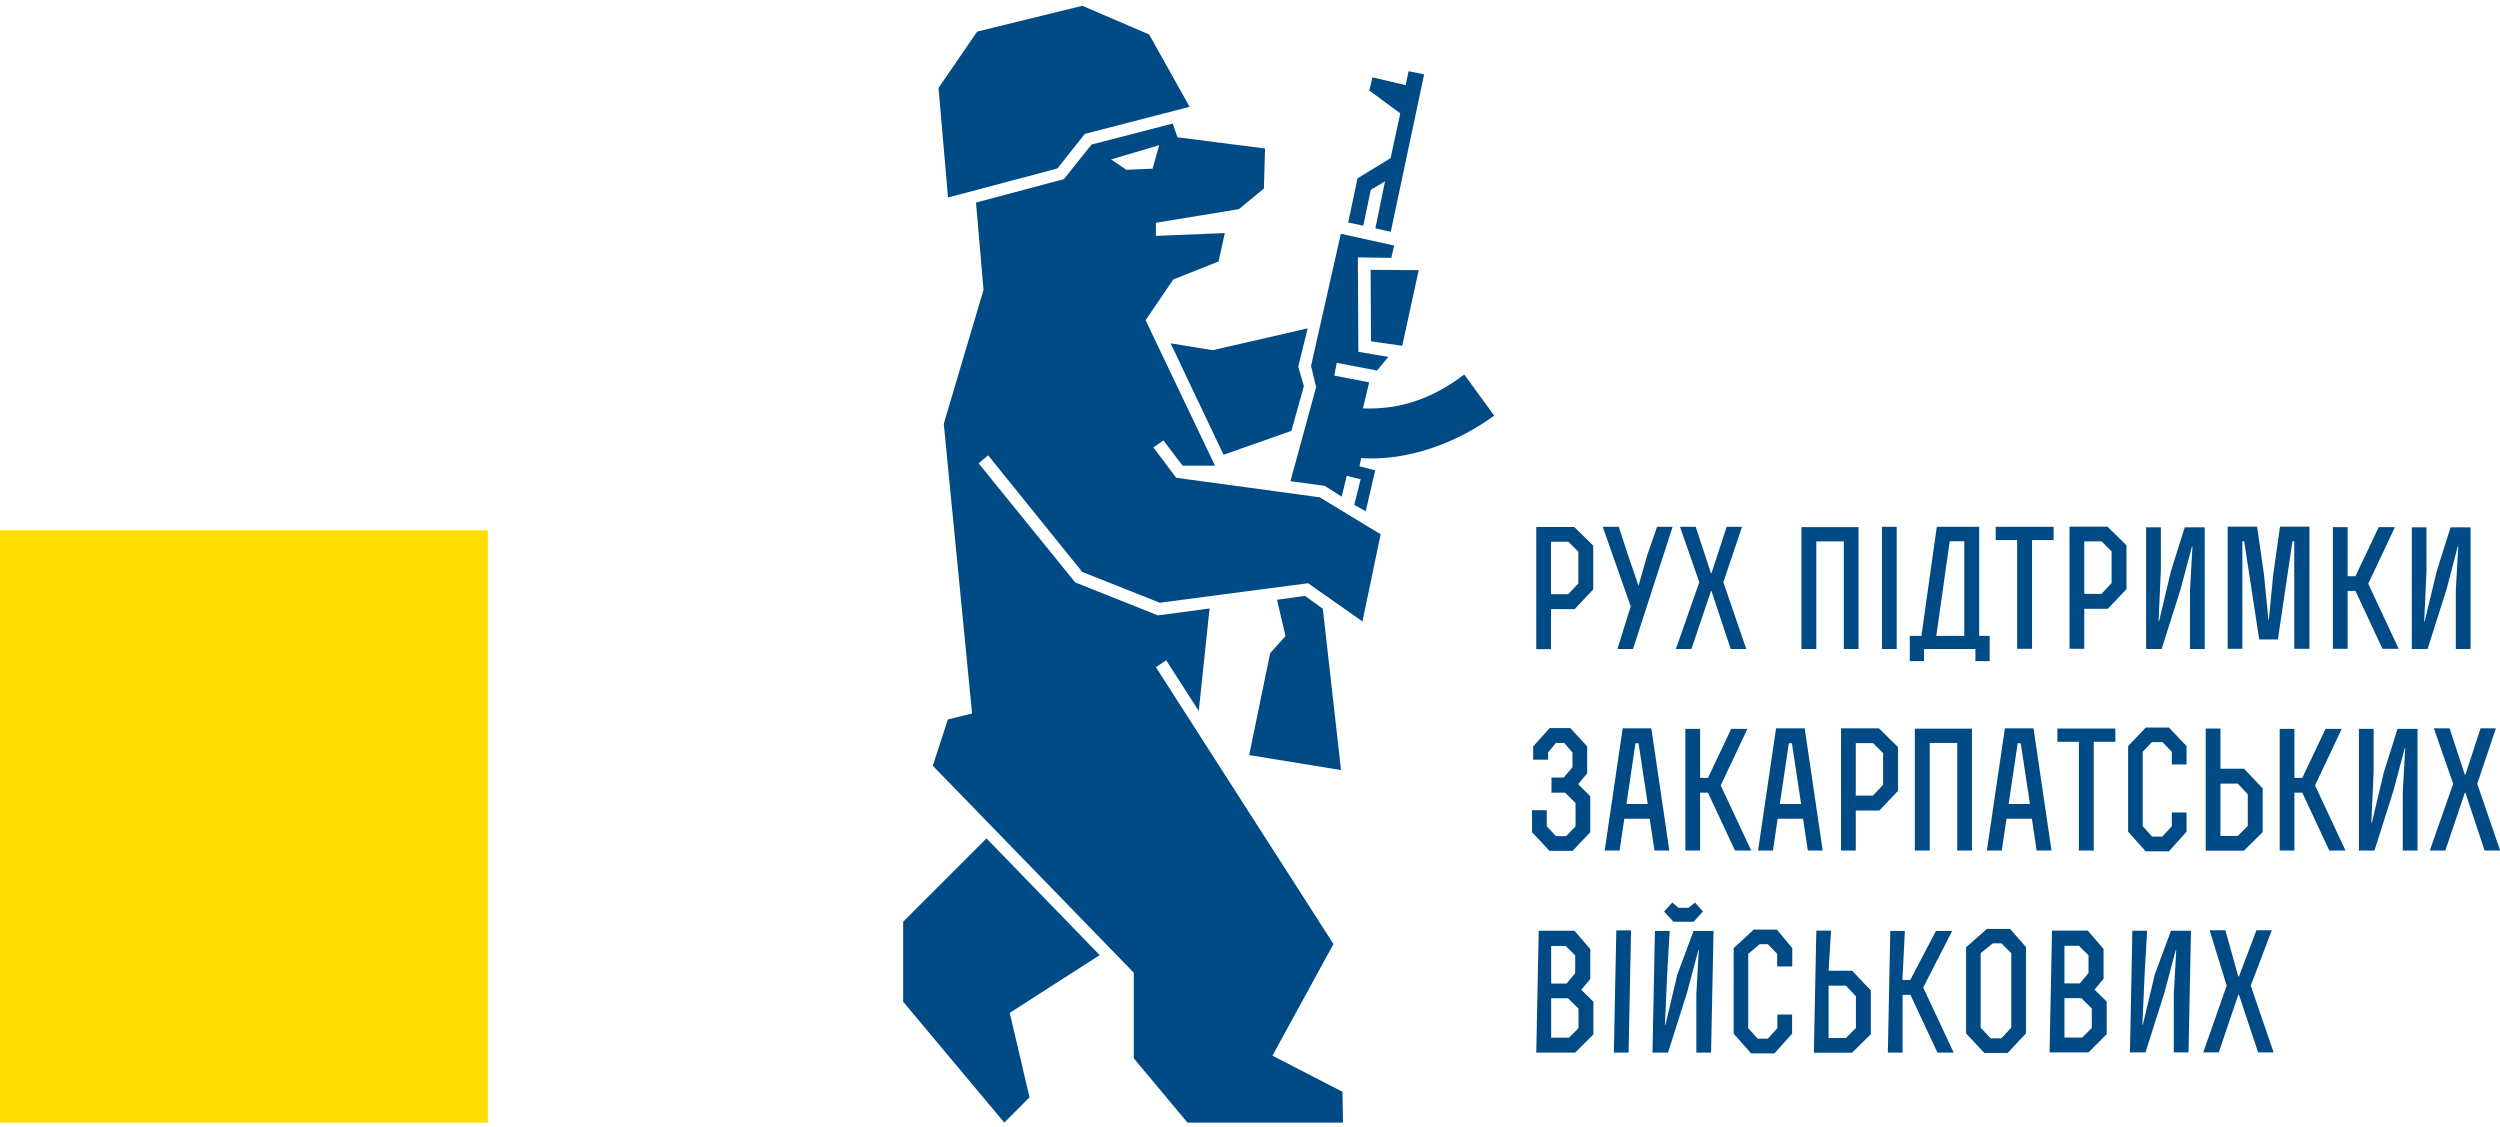
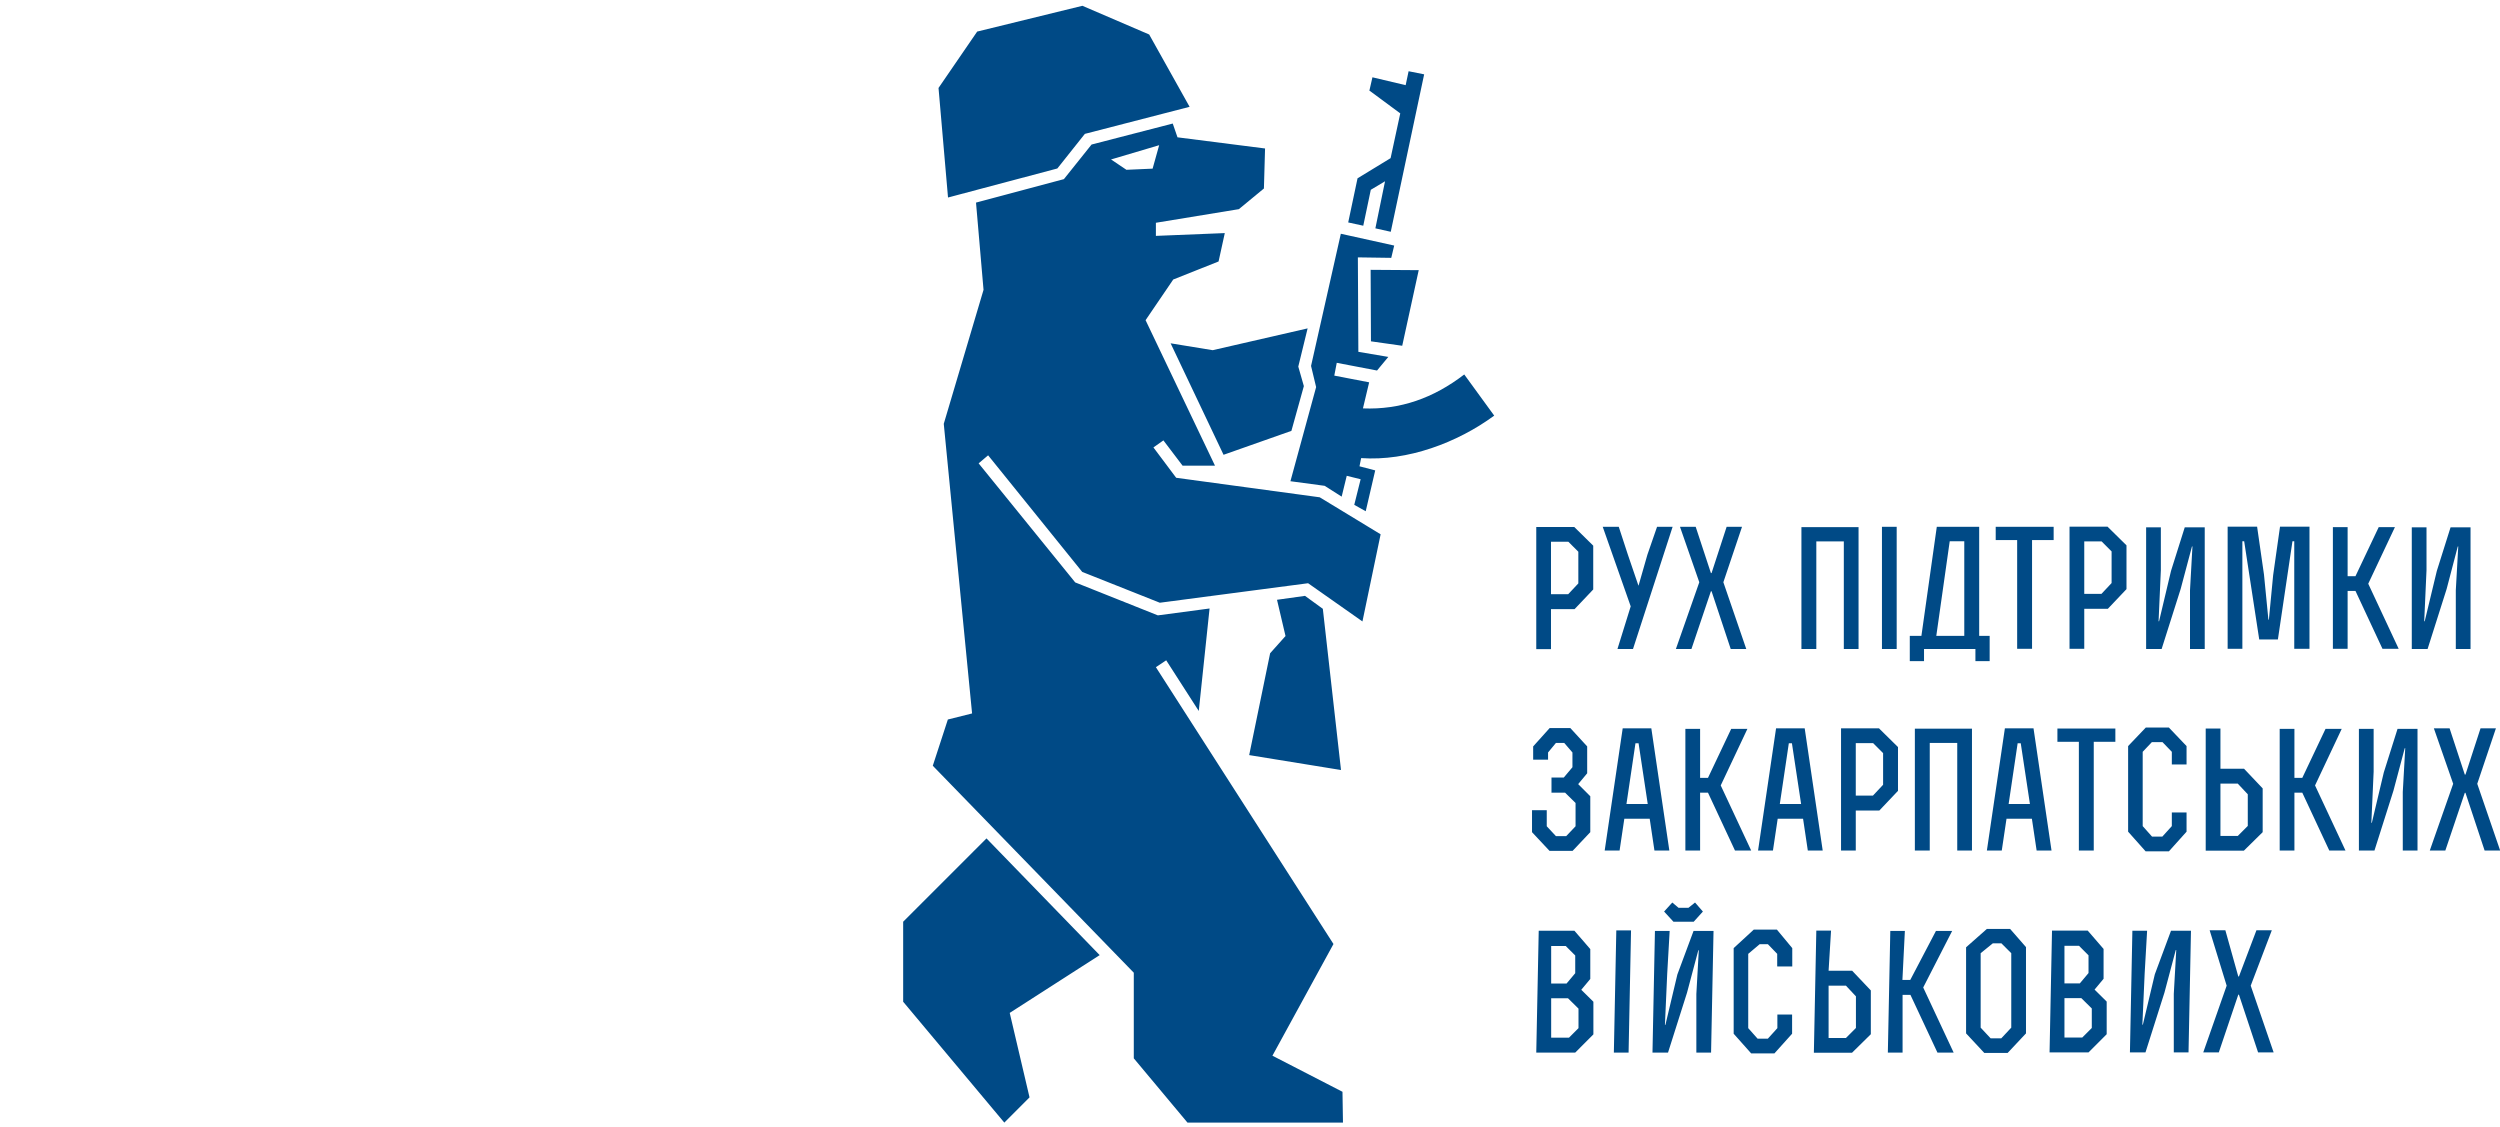
<svg xmlns="http://www.w3.org/2000/svg" width="233" height="105" viewBox="0 0 233 105" fill="none">
-   <path fill-rule="evenodd" clip-rule="evenodd" d="M102.481 89.022L94.106 94.402L95.952 102.273L93.603 104.627L84.175 93.362V85.904L91.94 78.139L102.496 89.022H102.481ZM146.735 49.114H143.18V60.501H144.553V56.772H146.75L148.489 54.938V50.856L146.735 49.129V49.114ZM144.553 55.381V50.49H146.17L147.101 51.422V54.372L146.155 55.381H144.553ZM152.699 54.571L151.723 51.712L150.869 49.099H149.374L151.982 56.512L150.747 60.486H152.196L155.888 49.099H154.438L153.538 51.697L152.715 54.571H152.684H152.699ZM161.303 60.486H162.752L160.617 54.265L162.356 49.099H160.922L159.518 53.409H159.457L158.039 49.099H156.574L158.374 54.265L156.193 60.486H157.642L159.457 55.106H159.518L161.303 60.486ZM169.281 60.486V50.459H171.844V60.486H173.217V49.129H167.893V60.486H169.266H169.281ZM176.771 49.099H175.398V60.486H176.771V49.099ZM179.319 61.617V60.486H184.109V61.617H185.436V59.263H184.46V49.099H180.509L179.075 59.263H177.992V61.617H179.319ZM183.087 59.263H180.463L181.714 50.444H183.071V59.263H183.087ZM188.014 60.47H189.387V50.337H191.4V49.099H186V50.337H187.999V60.47H188.014ZM196.435 49.084H192.88V60.47H194.253V56.741H196.45L198.189 54.907V50.826L196.435 49.099V49.084ZM194.253 55.35V50.459H195.87L196.801 51.392V54.341L195.855 55.35H194.253ZM201.469 60.47L203.238 54.892L204.291 50.933H204.336L204.108 55.014V60.486H205.481V49.145H203.619L202.338 53.21L201.225 57.903H201.179L201.392 53.134V49.145H200.019V60.486H201.484L201.469 60.47ZM213.871 60.47H215.244V49.084H212.498L211.857 53.608L211.46 57.75H211.415L211.003 53.547L210.362 49.084H207.616V60.47H208.989V50.444H209.157L210.56 59.599H212.299L213.657 50.444H213.825V60.47H213.871ZM218.798 49.129H217.425V60.47H218.798V55.075H219.53L222.047 60.47H223.557L220.72 54.403L223.207 49.129H221.696L219.53 53.699H218.798V49.129ZM226.257 60.47L228.027 54.892L229.064 50.933H229.11L228.881 55.014V60.486H230.254V49.145H228.393L227.112 53.21L225.983 57.903H225.937L226.151 53.134V49.145H224.778V60.486H226.242L226.257 60.47ZM144.584 73.875H145.865L146.842 74.838V77.008L145.972 77.925H145.011L144.157 77.008V75.51H142.784V77.558L144.416 79.301H146.567L148.215 77.558V74.211L147.086 73.08L147.925 72.071V69.565L146.353 67.853H144.431L142.891 69.565V70.803H144.279V70.13L145.011 69.244H145.789L146.552 70.13V71.506L145.743 72.469H144.599V73.86L144.584 73.875ZM149.557 79.27H150.945L151.387 76.305H153.752L154.194 79.27H155.583L153.904 67.883H151.235L149.557 79.27ZM153.554 74.93H151.586L152.425 69.274H152.715L153.569 74.93H153.554ZM158.45 67.929H157.077V79.27H158.45V73.875H159.183L161.7 79.27H163.21L160.372 73.202L162.859 67.929H161.349L159.183 72.499H158.45V67.929ZM163.851 79.27H165.239L165.681 76.305H168.046L168.488 79.27H169.876L168.198 67.883H165.529L163.851 79.27ZM167.847 74.93H165.879L166.718 69.274H167.008L167.863 74.93H167.847ZM175.139 67.883H171.585V79.27H172.958V75.541H175.154L176.893 73.707V69.626L175.139 67.899V67.883ZM172.958 74.15V69.259H174.575L175.505 70.191V73.141L174.559 74.15H172.958ZM179.853 79.27V69.244H182.415V79.27H183.788V67.914H178.465V79.27H179.837H179.853ZM185.177 79.27H186.565L187.007 76.305H189.372L189.814 79.27H191.202L189.524 67.883H186.855L185.177 79.27ZM189.173 74.93H187.205L188.044 69.274H188.334L189.189 74.93H189.173ZM193.765 79.27H195.138V69.137H197.152V67.899H191.751V69.137H193.75V79.27H193.765ZM202.414 71.246H203.787V69.534L202.14 67.807H199.989L198.341 69.534V77.513L199.974 79.347H202.14L203.787 77.513V75.724H202.414V76.993L201.53 77.971H200.569L199.699 76.993V70.069L200.553 69.167H201.545L202.414 70.069V71.231V71.246ZM210.881 77.543V73.478L209.142 71.643H206.945V67.899H205.572V79.285H209.126L210.881 77.558V77.543ZM208.547 73.019L209.493 74.028V76.978L208.562 77.91H206.945V73.034H208.547V73.019ZM213.84 67.929H212.467V79.27H213.84V73.875H214.572L217.089 79.27H218.6L215.762 73.202L218.249 67.929H216.739L214.572 72.499H213.84V67.929ZM221.3 79.27L223.069 73.691L224.122 69.733H224.168L223.939 73.814V79.27H225.312V67.929H223.451L222.169 71.995L221.056 76.687H221.01L221.223 71.918V67.929H219.85V79.27H221.315H221.3ZM231.566 79.27H233.015L230.88 73.049L232.619 67.883H231.185L229.781 72.194H229.72L228.302 67.883H226.837L228.637 73.049L226.456 79.27H227.905L229.72 73.89H229.781L231.566 79.27ZM143.18 98.101H146.811L148.504 96.404V93.362L147.375 92.247L148.215 91.238V88.456L146.735 86.744H143.409L143.18 98.101ZM144.569 91.651V88.166H145.926L146.811 89.052V90.703L146.003 91.666H144.569V91.651ZM144.569 93.041H146.14L147.116 94.004V95.823L146.231 96.71H144.569V93.057V93.041ZM151.784 98.101L152.013 86.714H150.64L150.411 98.101H151.784ZM155.46 98.101L157.23 92.522L158.283 88.563H158.328L158.1 92.644V98.101H159.472L159.701 86.76H157.84L156.33 90.825L155.216 95.518H155.171L155.384 90.749L155.613 86.76H154.24L154.011 98.101H155.476H155.46ZM155.979 85.904H157.855L158.71 84.956L157.977 84.115L157.367 84.605H156.437L155.857 84.115L155.094 84.956L155.964 85.904H155.979ZM165.666 90.076H167.039V88.365L165.605 86.637H163.454L161.578 88.365V96.343L163.21 98.177H165.376L167.024 96.343V94.555H165.651V95.823L164.766 96.801H163.805L162.935 95.823V88.899L164.003 87.998H164.766L165.635 88.899V90.061L165.666 90.076ZM174.361 96.374V92.308L172.622 90.474H170.425L170.654 86.729H169.281L169.052 98.116H172.607L174.361 96.389V96.374ZM172.027 91.849L172.973 92.858V95.808L172.042 96.74H170.425V91.865H172.027V91.849ZM177.549 86.76H176.176L175.947 98.101H177.32V92.721H178.053L180.57 98.101H182.08L179.243 92.033L181.943 86.76H180.432L178.037 91.33H177.305L177.534 86.76H177.549ZM188.838 88.288L187.343 86.576H185.177L183.239 88.288V96.312L184.933 98.131H187.114L188.822 96.312V88.288H188.838ZM186.534 96.771H185.527L184.597 95.777V88.838L185.726 87.921H186.534L187.45 88.838V95.777L186.519 96.771H186.534ZM191.019 98.085H194.65L196.343 96.389V93.347L195.214 92.231L196.053 91.223V88.441L194.573 86.729H191.248L191.019 98.085ZM192.407 91.635V88.15H193.765L194.65 89.037V90.688L193.841 91.651H192.407V91.635ZM192.407 93.026H193.979L194.955 93.989V95.808L194.07 96.695H192.407V93.041V93.026ZM199.958 98.085L201.728 92.507L202.78 88.548H202.826L202.597 92.629V98.085H203.97L204.199 86.744H202.338L200.828 90.81L199.714 95.502H199.669L199.882 90.734L200.111 86.744H198.738L198.509 98.085H199.974H199.958ZM210.454 98.085H211.903L209.767 91.865L211.735 86.698H210.301L208.669 91.009H208.608L207.403 86.698H205.938L207.525 91.865L205.343 98.085H206.792L208.608 92.705H208.669L210.454 98.085ZM108.034 13.532L103.549 14.862L104.983 15.825L107.423 15.718L108.034 13.532ZM91.086 2.94L100.879 0.54L107.103 3.215L110.871 9.955L101.108 12.477L98.545 15.702L88.355 18.408L87.47 8.198L91.086 2.925V2.94ZM114.029 42.389L120.359 40.157L121.519 35.985L121 34.166L121.87 30.605L113.022 32.638L109.101 31.996L114.029 42.374V42.389ZM128.17 43.841L127.285 47.647L126.217 47.051L126.812 44.666L125.516 44.345L125.043 46.286L123.456 45.278L120.268 44.85L122.663 36.077L122.19 34.105L124.966 21.786L129.939 22.886L129.665 24.032L126.553 23.987L126.599 32.79L129.39 33.264L128.338 34.533L124.585 33.814L124.356 35.007L127.605 35.633L127.026 38.063C130.489 38.201 133.585 37.116 136.468 34.9L139.26 38.736C135.828 41.258 131.175 43 126.858 42.695L126.705 43.459L128.17 43.841ZM128.673 49.802L126.98 57.918L121.915 54.357L108.095 56.175L100.864 53.302L92.093 42.435L91.208 43.184L100.208 54.28L107.912 57.352L112.732 56.711L111.725 66.263L108.69 61.54L107.729 62.182L124.28 87.982L118.59 98.391L125.119 101.754L125.165 104.627H110.673L105.669 98.636V90.657L86.936 71.368L88.34 67.058L90.598 66.493L87.959 39.5L91.665 27.013L90.964 18.882L99.155 16.696L101.733 13.471L109.3 11.514L109.742 12.798L117.903 13.838L117.797 17.567L115.463 19.493L107.729 20.762V21.984L114.151 21.724L113.571 24.369L109.346 26.05L106.768 29.84L113.236 43.398H110.215L108.43 41.044L107.5 41.701L109.62 44.529L122.999 46.348L128.658 49.787L128.673 49.802ZM132.228 25.163L130.687 32.225L127.773 31.812L127.743 25.148L132.243 25.179L132.228 25.163ZM127.621 8.473L127.911 7.204L131.007 7.938L131.282 6.639L132.731 6.929L129.619 21.602L128.185 21.281L129.085 16.895L127.758 17.689L127.056 21.037L125.653 20.731L126.522 16.619L129.604 14.739L130.504 10.567L127.651 8.458L127.621 8.473ZM116.424 70.375L118.376 60.883L119.81 59.278L119.017 55.9L121.626 55.534L123.288 56.741L124.982 71.766L116.424 70.375Z" fill="#004A86" />
-   <rect y="49.422" width="45.463" height="55.206" fill="#FFDD00" />
+   <path fill-rule="evenodd" clip-rule="evenodd" d="M102.481 89.022L94.106 94.402L95.952 102.273L93.603 104.627L84.175 93.362V85.904L91.94 78.139L102.496 89.022H102.481ZM146.735 49.114H143.18V60.501H144.553V56.772H146.75L148.489 54.938V50.856L146.735 49.129V49.114ZM144.553 55.381V50.49H146.17L147.101 51.422V54.372L146.155 55.381H144.553ZM152.699 54.571L151.723 51.712L150.869 49.099H149.374L151.982 56.512L150.747 60.486H152.196L155.888 49.099H154.438L153.538 51.697L152.715 54.571H152.684H152.699ZM161.303 60.486H162.752L160.617 54.265L162.356 49.099H160.922L159.518 53.409H159.457L158.039 49.099H156.574L158.374 54.265L156.193 60.486H157.642L159.457 55.106H159.518L161.303 60.486ZM169.281 60.486V50.459H171.844V60.486H173.217V49.129H167.893V60.486H169.266H169.281ZM176.771 49.099H175.398V60.486H176.771V49.099ZM179.319 61.617V60.486H184.109V61.617H185.436V59.263H184.46V49.099H180.509L179.075 59.263H177.992V61.617H179.319ZM183.087 59.263H180.463L181.714 50.444H183.071V59.263H183.087ZM188.014 60.47H189.387V50.337H191.4V49.099H186V50.337H187.999V60.47H188.014ZM196.435 49.084H192.88V60.47H194.253V56.741H196.45L198.189 54.907V50.826L196.435 49.099V49.084ZM194.253 55.35V50.459H195.87L196.801 51.392V54.341L195.855 55.35H194.253ZM201.469 60.47L203.238 54.892L204.291 50.933H204.336L204.108 55.014V60.486H205.481V49.145H203.619L202.338 53.21L201.225 57.903H201.179L201.392 53.134V49.145H200.019V60.486H201.484L201.469 60.47ZM213.871 60.47H215.244V49.084H212.498L211.857 53.608L211.46 57.75H211.415L211.003 53.547L210.362 49.084H207.616V60.47H208.989V50.444H209.157L210.56 59.599H212.299L213.657 50.444H213.825V60.47H213.871ZM218.798 49.129H217.425V60.47H218.798V55.075H219.53L222.047 60.47H223.557L220.72 54.403L223.207 49.129H221.696L219.53 53.699H218.798V49.129ZM226.257 60.47L228.027 54.892L229.064 50.933H229.11L228.881 55.014V60.486H230.254V49.145H228.393L227.112 53.21L225.983 57.903H225.937L226.151 53.134V49.145H224.778V60.486H226.242L226.257 60.47ZM144.584 73.875H145.865L146.842 74.838V77.008L145.972 77.925H145.011L144.157 77.008V75.51H142.784V77.558L144.416 79.301H146.567L148.215 77.558V74.211L147.086 73.08L147.925 72.071V69.565L146.353 67.853H144.431L142.891 69.565V70.803H144.279V70.13L145.011 69.244H145.789L146.552 70.13V71.506L145.743 72.469H144.599V73.86L144.584 73.875ZM149.557 79.27H150.945L151.387 76.305H153.752L154.194 79.27H155.583L153.904 67.883H151.235L149.557 79.27ZM153.554 74.93H151.586L152.425 69.274H152.715L153.569 74.93H153.554ZM158.45 67.929H157.077V79.27H158.45V73.875H159.183L161.7 79.27H163.21L160.372 73.202L162.859 67.929H161.349L159.183 72.499H158.45V67.929ZM163.851 79.27H165.239L165.681 76.305H168.046L168.488 79.27H169.876L168.198 67.883H165.529L163.851 79.27ZM167.847 74.93H165.879L166.718 69.274H167.008L167.863 74.93H167.847ZM175.139 67.883H171.585V79.27H172.958V75.541H175.154L176.893 73.707V69.626L175.139 67.899V67.883ZM172.958 74.15V69.259H174.575L175.505 70.191V73.141L174.559 74.15ZM179.853 79.27V69.244H182.415V79.27H183.788V67.914H178.465V79.27H179.837H179.853ZM185.177 79.27H186.565L187.007 76.305H189.372L189.814 79.27H191.202L189.524 67.883H186.855L185.177 79.27ZM189.173 74.93H187.205L188.044 69.274H188.334L189.189 74.93H189.173ZM193.765 79.27H195.138V69.137H197.152V67.899H191.751V69.137H193.75V79.27H193.765ZM202.414 71.246H203.787V69.534L202.14 67.807H199.989L198.341 69.534V77.513L199.974 79.347H202.14L203.787 77.513V75.724H202.414V76.993L201.53 77.971H200.569L199.699 76.993V70.069L200.553 69.167H201.545L202.414 70.069V71.231V71.246ZM210.881 77.543V73.478L209.142 71.643H206.945V67.899H205.572V79.285H209.126L210.881 77.558V77.543ZM208.547 73.019L209.493 74.028V76.978L208.562 77.91H206.945V73.034H208.547V73.019ZM213.84 67.929H212.467V79.27H213.84V73.875H214.572L217.089 79.27H218.6L215.762 73.202L218.249 67.929H216.739L214.572 72.499H213.84V67.929ZM221.3 79.27L223.069 73.691L224.122 69.733H224.168L223.939 73.814V79.27H225.312V67.929H223.451L222.169 71.995L221.056 76.687H221.01L221.223 71.918V67.929H219.85V79.27H221.315H221.3ZM231.566 79.27H233.015L230.88 73.049L232.619 67.883H231.185L229.781 72.194H229.72L228.302 67.883H226.837L228.637 73.049L226.456 79.27H227.905L229.72 73.89H229.781L231.566 79.27ZM143.18 98.101H146.811L148.504 96.404V93.362L147.375 92.247L148.215 91.238V88.456L146.735 86.744H143.409L143.18 98.101ZM144.569 91.651V88.166H145.926L146.811 89.052V90.703L146.003 91.666H144.569V91.651ZM144.569 93.041H146.14L147.116 94.004V95.823L146.231 96.71H144.569V93.057V93.041ZM151.784 98.101L152.013 86.714H150.64L150.411 98.101H151.784ZM155.46 98.101L157.23 92.522L158.283 88.563H158.328L158.1 92.644V98.101H159.472L159.701 86.76H157.84L156.33 90.825L155.216 95.518H155.171L155.384 90.749L155.613 86.76H154.24L154.011 98.101H155.476H155.46ZM155.979 85.904H157.855L158.71 84.956L157.977 84.115L157.367 84.605H156.437L155.857 84.115L155.094 84.956L155.964 85.904H155.979ZM165.666 90.076H167.039V88.365L165.605 86.637H163.454L161.578 88.365V96.343L163.21 98.177H165.376L167.024 96.343V94.555H165.651V95.823L164.766 96.801H163.805L162.935 95.823V88.899L164.003 87.998H164.766L165.635 88.899V90.061L165.666 90.076ZM174.361 96.374V92.308L172.622 90.474H170.425L170.654 86.729H169.281L169.052 98.116H172.607L174.361 96.389V96.374ZM172.027 91.849L172.973 92.858V95.808L172.042 96.74H170.425V91.865H172.027V91.849ZM177.549 86.76H176.176L175.947 98.101H177.32V92.721H178.053L180.57 98.101H182.08L179.243 92.033L181.943 86.76H180.432L178.037 91.33H177.305L177.534 86.76H177.549ZM188.838 88.288L187.343 86.576H185.177L183.239 88.288V96.312L184.933 98.131H187.114L188.822 96.312V88.288H188.838ZM186.534 96.771H185.527L184.597 95.777V88.838L185.726 87.921H186.534L187.45 88.838V95.777L186.519 96.771H186.534ZM191.019 98.085H194.65L196.343 96.389V93.347L195.214 92.231L196.053 91.223V88.441L194.573 86.729H191.248L191.019 98.085ZM192.407 91.635V88.15H193.765L194.65 89.037V90.688L193.841 91.651H192.407V91.635ZM192.407 93.026H193.979L194.955 93.989V95.808L194.07 96.695H192.407V93.041V93.026ZM199.958 98.085L201.728 92.507L202.78 88.548H202.826L202.597 92.629V98.085H203.97L204.199 86.744H202.338L200.828 90.81L199.714 95.502H199.669L199.882 90.734L200.111 86.744H198.738L198.509 98.085H199.974H199.958ZM210.454 98.085H211.903L209.767 91.865L211.735 86.698H210.301L208.669 91.009H208.608L207.403 86.698H205.938L207.525 91.865L205.343 98.085H206.792L208.608 92.705H208.669L210.454 98.085ZM108.034 13.532L103.549 14.862L104.983 15.825L107.423 15.718L108.034 13.532ZM91.086 2.94L100.879 0.54L107.103 3.215L110.871 9.955L101.108 12.477L98.545 15.702L88.355 18.408L87.47 8.198L91.086 2.925V2.94ZM114.029 42.389L120.359 40.157L121.519 35.985L121 34.166L121.87 30.605L113.022 32.638L109.101 31.996L114.029 42.374V42.389ZM128.17 43.841L127.285 47.647L126.217 47.051L126.812 44.666L125.516 44.345L125.043 46.286L123.456 45.278L120.268 44.85L122.663 36.077L122.19 34.105L124.966 21.786L129.939 22.886L129.665 24.032L126.553 23.987L126.599 32.79L129.39 33.264L128.338 34.533L124.585 33.814L124.356 35.007L127.605 35.633L127.026 38.063C130.489 38.201 133.585 37.116 136.468 34.9L139.26 38.736C135.828 41.258 131.175 43 126.858 42.695L126.705 43.459L128.17 43.841ZM128.673 49.802L126.98 57.918L121.915 54.357L108.095 56.175L100.864 53.302L92.093 42.435L91.208 43.184L100.208 54.28L107.912 57.352L112.732 56.711L111.725 66.263L108.69 61.54L107.729 62.182L124.28 87.982L118.59 98.391L125.119 101.754L125.165 104.627H110.673L105.669 98.636V90.657L86.936 71.368L88.34 67.058L90.598 66.493L87.959 39.5L91.665 27.013L90.964 18.882L99.155 16.696L101.733 13.471L109.3 11.514L109.742 12.798L117.903 13.838L117.797 17.567L115.463 19.493L107.729 20.762V21.984L114.151 21.724L113.571 24.369L109.346 26.05L106.768 29.84L113.236 43.398H110.215L108.43 41.044L107.5 41.701L109.62 44.529L122.999 46.348L128.658 49.787L128.673 49.802ZM132.228 25.163L130.687 32.225L127.773 31.812L127.743 25.148L132.243 25.179L132.228 25.163ZM127.621 8.473L127.911 7.204L131.007 7.938L131.282 6.639L132.731 6.929L129.619 21.602L128.185 21.281L129.085 16.895L127.758 17.689L127.056 21.037L125.653 20.731L126.522 16.619L129.604 14.739L130.504 10.567L127.651 8.458L127.621 8.473ZM116.424 70.375L118.376 60.883L119.81 59.278L119.017 55.9L121.626 55.534L123.288 56.741L124.982 71.766L116.424 70.375Z" fill="#004A86" />
</svg>